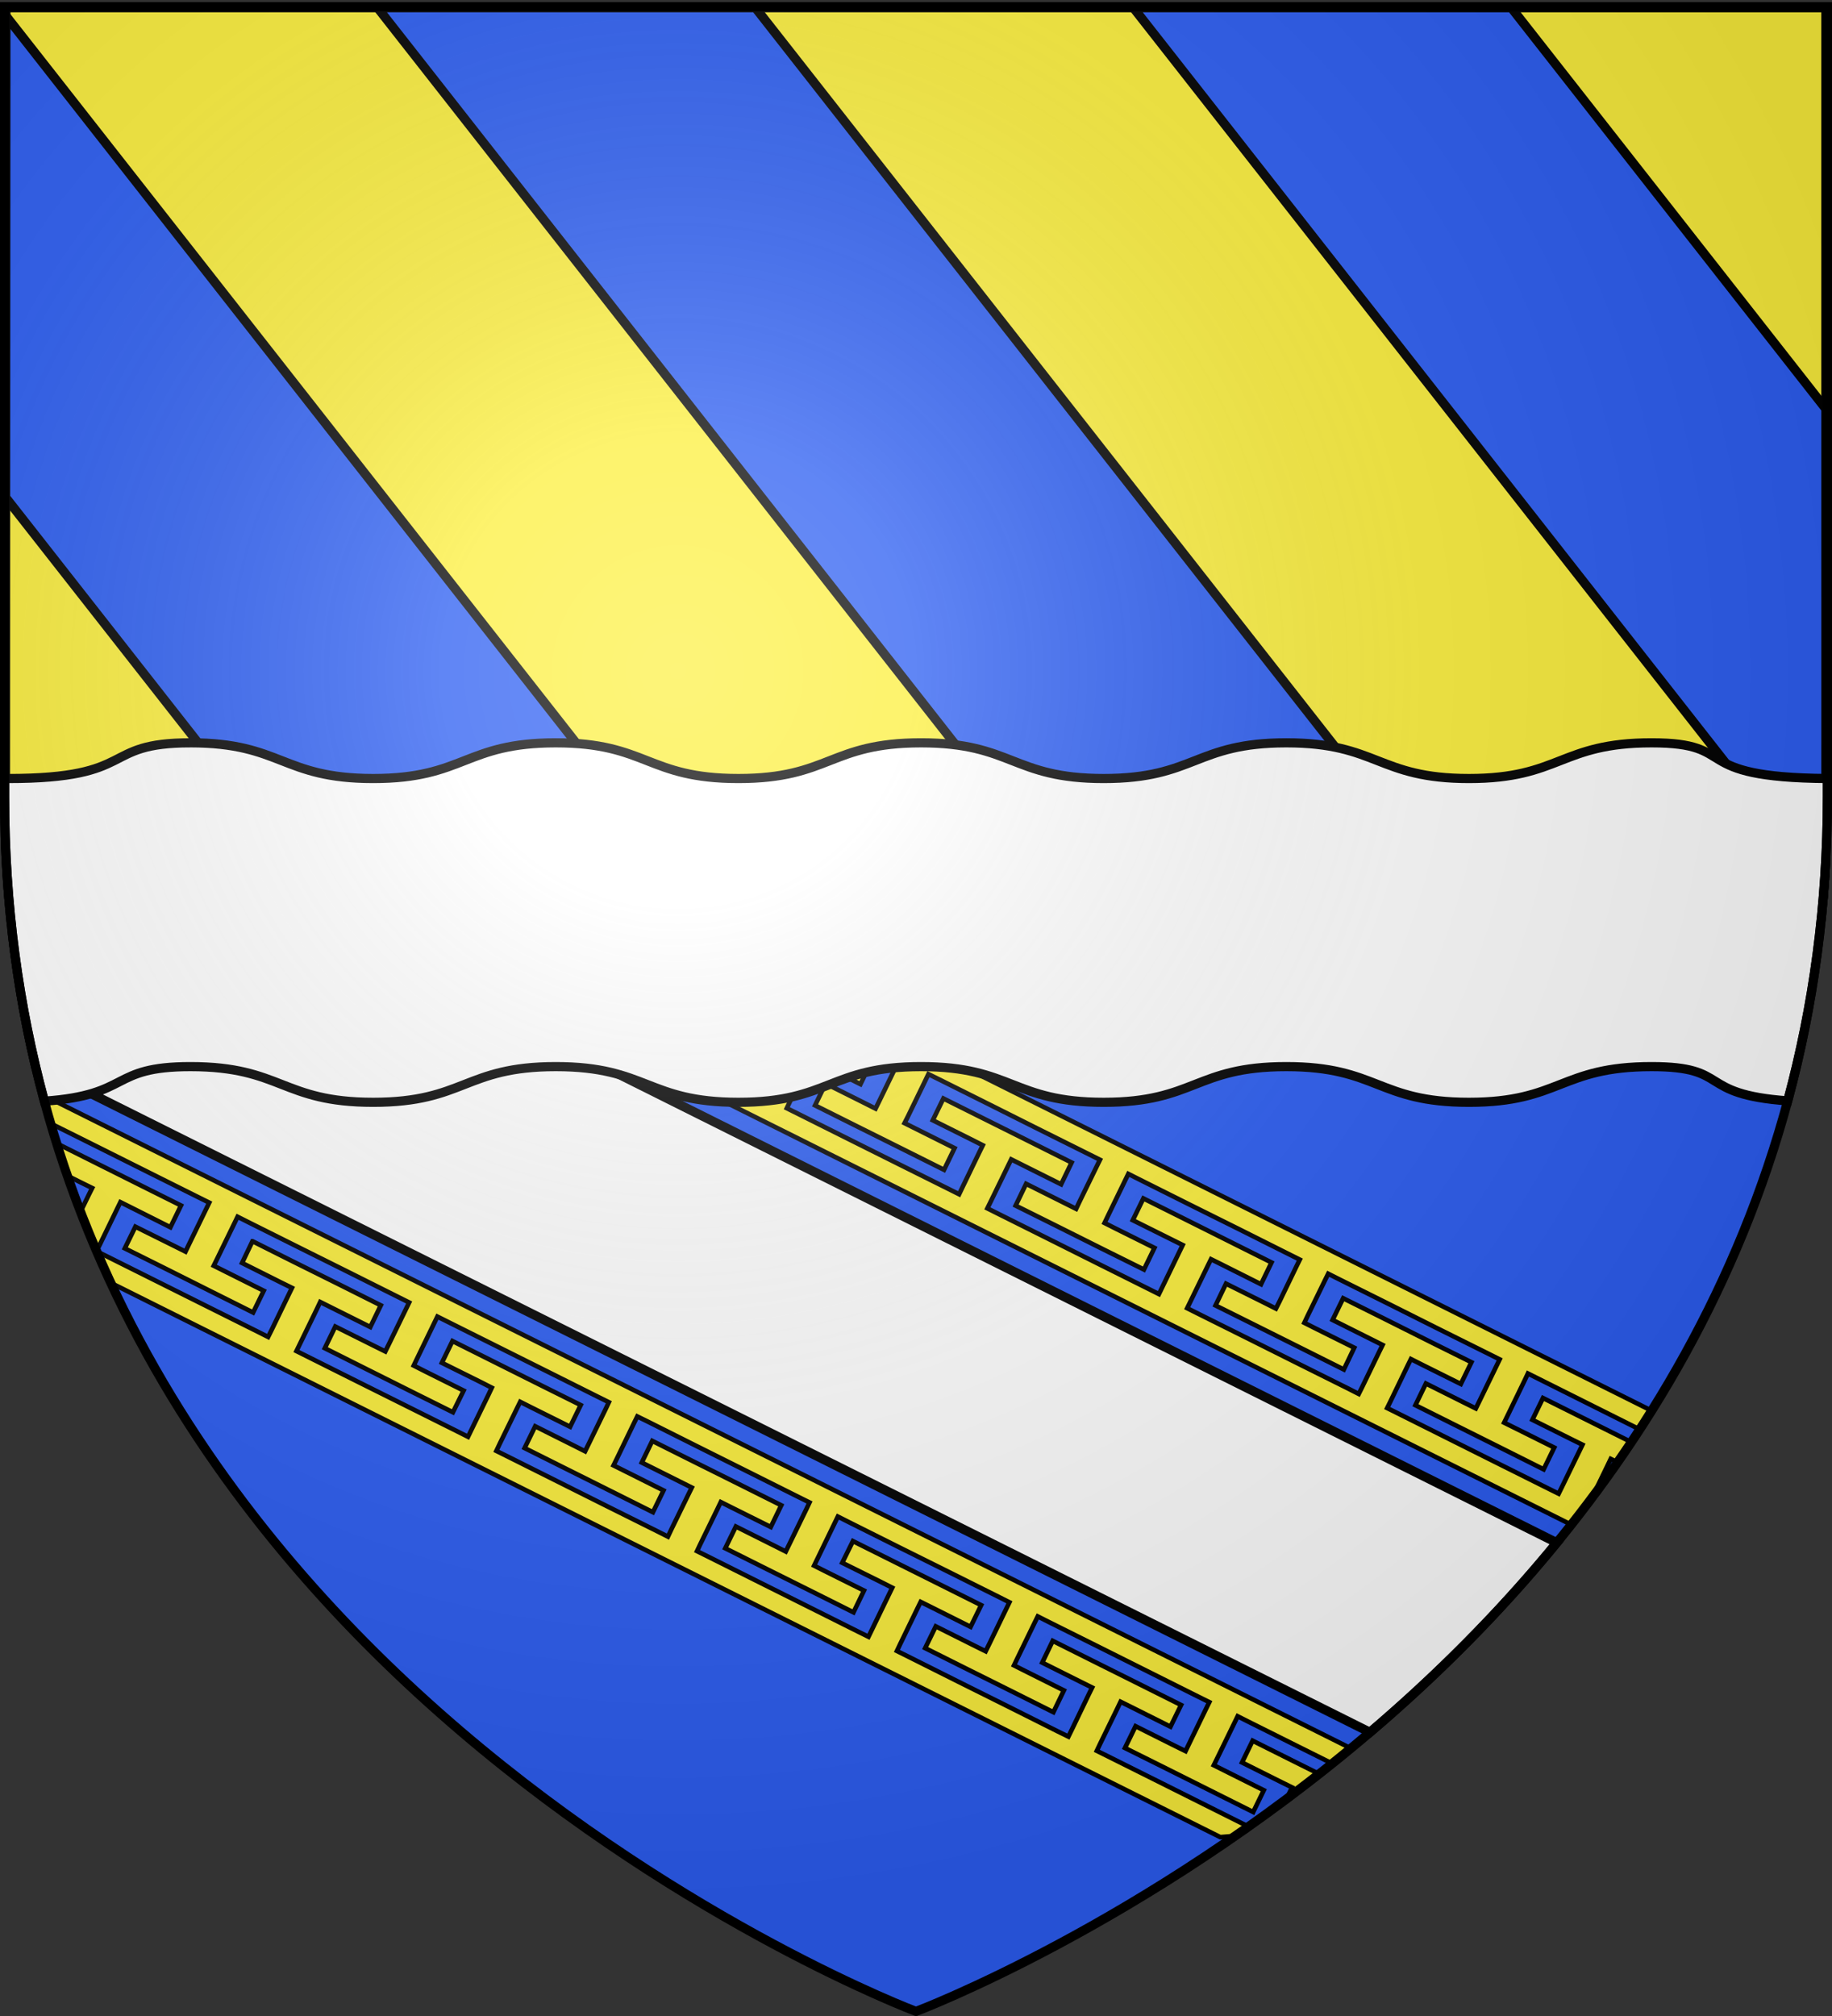
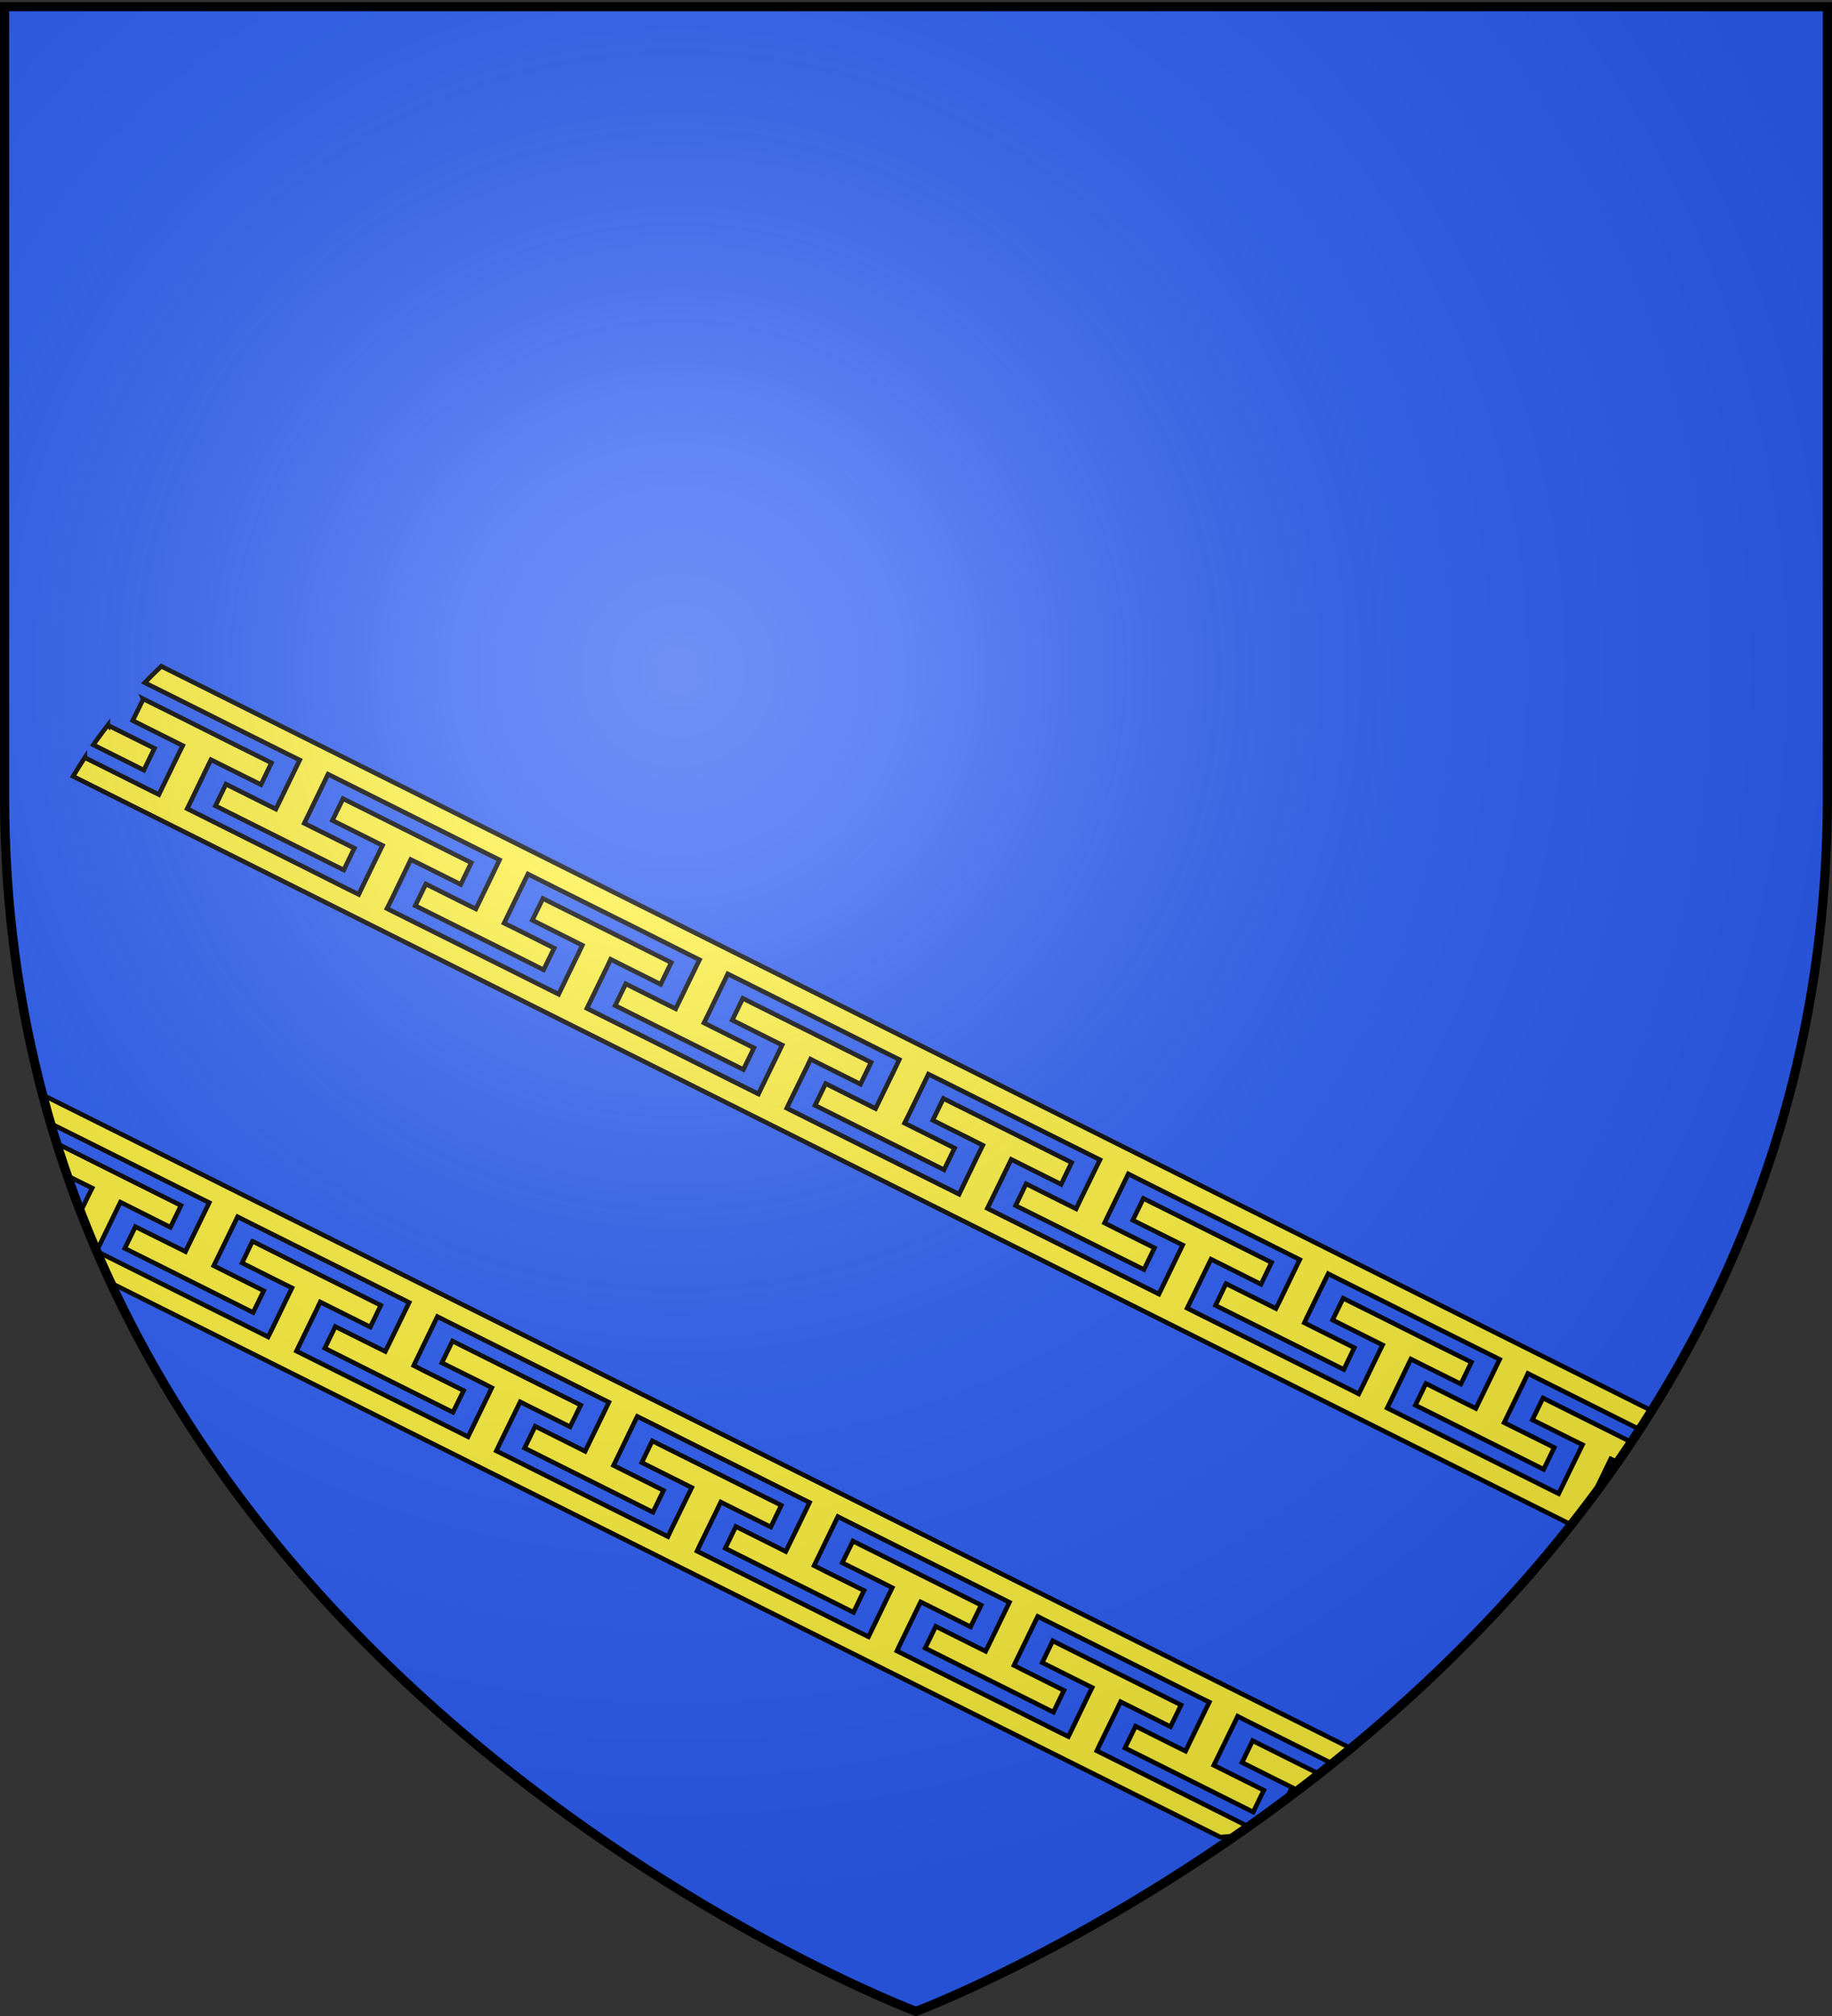
<svg xmlns="http://www.w3.org/2000/svg" xmlns:xlink="http://www.w3.org/1999/xlink" height="660" width="600" version="1.0">
  <rect width="100%" height="100%" fill="#333333" stroke="none" />
  <defs>
    <radialGradient xlink:href="#a" id="b" gradientUnits="userSpaceOnUse" gradientTransform="matrix(1.353 0 0 1.349 -77.63 -85.747)" cx="221.445" cy="226.331" fx="221.445" fy="226.331" r="300" />
    <linearGradient id="a">
      <stop style="stop-color:white;stop-opacity:.314" offset="0" />
      <stop offset=".19" style="stop-color:white;stop-opacity:.251" />
      <stop style="stop-color:#6b6b6b;stop-opacity:.125" offset=".6" />
      <stop style="stop-color:black;stop-opacity:.125" offset="1" />
    </linearGradient>
  </defs>
  <g style="opacity:1;display:inline">
    <path style="fill:#2b5df2;fill-opacity:1;fill-rule:evenodd;stroke:none;stroke-width:1px;stroke-linecap:butt;stroke-linejoin:miter;stroke-opacity:1" d="M300 658.5s298.5-112.32 298.5-397.772V2.176H1.5v258.552C1.5 546.18 300 658.5 300 658.5z" />
-     <path style="opacity:1;fill:#fff;fill-opacity:1;fill-rule:evenodd;stroke:#000;stroke-width:3;stroke-linecap:butt;stroke-linejoin:miter;stroke-miterlimit:4;stroke-dasharray:none;stroke-opacity:1;display:inline" d="M3.787 301.423c-.388 1.523.532 1.956.182 3.483 1.717 15.231 4.285 29.894 7.625 44.031l437.094 218.188c20.926-17.83 41.877-38.456 61.187-62.063l-407.93-203.64H3.787z" />
    <path style="opacity:1;fill:#fcef3c;fill-opacity:1;fill-rule:evenodd;stroke:#000;stroke-width:1.5;stroke-linecap:butt;stroke-linejoin:miter;stroke-miterlimit:4;stroke-dasharray:none;stroke-opacity:1;display:inline" d="M52.844 218.125a170.29 170.29 0 0 0-5.438 5.375l14.5 7.219 16.344 8.187 16.344 8.156 3.562 1.75-1.094 2.25-5.624 11.594-1.094 2.219-3.531-1.75L74 256.719l-3.438 7.094 12.813 6.406 16.344 8.187 12.875 6.406 3.437-7.125-12.875-6.406-3.5-1.75 1.094-2.25 5.594-11.562 1.094-2.25 3.53 1.75 16.376 8.187 16.375 8.188 16.344 8.156 3.53 1.75-1.062 2.25-5.594 11.594-1.093 2.219-3.563-1.75-12.812-6.407L136 296.5l12.844 6.406 16.375 8.156 12.812 6.438 3.469-7.094-12.844-6.437-3.562-1.75 1.094-2.25 5.625-11.594 1.093-2.219 3.5 1.75 16.406 8.188 16.375 8.156 16.344 8.188 3.563 1.78-1.094 2.22-5.625 11.593-1.094 2.219-3.531-1.75-12.813-6.406-3.468 7.094 12.812 6.406 16.375 8.156 12.813 6.406 3.437-7.094-12.812-6.406-3.531-1.781 1.093-2.219 5.625-11.594 1.063-2.218 3.562 1.75 16.344 8.156 16.375 8.188L291 345.125l3.531 1.75-1.062 2.25-5.625 11.594-1.094 2.219-3.531-1.782-12.813-6.406-3.469 7.125 12.813 6.406 16.625 8.281 12.813 6.407 3.437-7.094-12.813-6.406-3.562-1.781 1.125-2.22L303 353.876l1.063-2.219 3.562 1.75 16.344 8.156 16.344 8.188 16.375 8.156 3.562 1.781-1.094 2.22L353.5 393.5l-1.063 2.25-3.562-1.781-12.813-6.406-3.437 7.125 12.813 6.375 16.375 8.187 12.843 6.375 3.438-7.094-12.813-6.375-3.531-1.781 1.063-2.219 5.625-11.594 1.093-2.25 3.531 1.782 16.375 8.187 16.344 8.125 16.344 8.188 3.563 1.781-1.094 2.219L419 426.188l-1.125 2.218-3.531-1.781-12.813-6.375-3.437 7.125 12.812 6.375 16.406 8.188 12.813 6.406 3.406-7.125-12.812-6.375-3.531-1.781 1.062-2.25 5.656-11.594L435 417l3.531 1.781 16.375 8.156 16.344 8.188 16.344 8.125 3.562 1.781-1.094 2.25-5.625 11.594-1.093 2.219-3.531-1.75L467 452.938l-3.438 7.093 12.813 6.406 16.344 8.157 12.844 6.437 3.468-7.125-12.875-6.406-3.531-1.75 1.094-2.25 5.625-11.594 1.062-2.25 3.563 1.781 16.375 8.188 16.375 8.188.312.156a403.957 403.957 0 0 0 3.907-6.125L52.844 218.125zm-5.907 10.688-3.468 7.093 12.812 6.406 3.563 1.782-1.125 2.25-5.594 11.531-1.094 2.25-3.531-1.75-16.375-8.188-4.344-2.156a163.26 163.26 0 0 0-3.843 6.125l490.687 245a433.532 433.532 0 0 0 6.75-8.812l5.094-10.5 1.062-2.219 2.25 1.094c1.52-2.18 3.013-4.37 4.5-6.594l-16.093-8.031-12.844-6.406-3.469 7.125 12.844 6.406 3.562 1.75-1.093 2.25-5.625 11.562-1.094 2.219-3.531-1.75-16.407-8.188-16.312-8.156-16.375-8.187-3.531-1.75 1.093-2.219L461 447.156l1.094-2.219 3.531 1.782 12.813 6.375 3.468-7.125-12.844-6.375-16.343-8.188-12.813-6.375-3.469 7.094 12.813 6.406 3.563 1.781-1.094 2.22-5.594 11.562-1.125 2.25-3.5-1.781-16.375-8.157-16.375-8.187-16.375-8.156-3.563-1.782 1.094-2.25 5.625-11.562 1.094-2.219 3.531 1.75L413 420.438l3.438-7.125-12.813-6.407-16.375-8.187-12.781-6.375-3.469 7.125 12.813 6.375 3.53 1.75-1.093 2.25-5.594 11.562-1.094 2.25-3.562-1.781-16.344-8.156-16.375-8.188-16.344-8.156-3.562-1.781 1.094-2.219 5.625-11.563 1.094-2.25 3.5 1.75 12.843 6.407 3.438-7.125-12.813-6.406-16.344-8.157-12.843-6.406-3.469 7.125 12.844 6.406 3.531 1.781-1.094 2.22-5.594 11.593-1.062 2.219-3.563-1.781-16.375-8.157-16.593-8.281-16.375-8.188-3.531-1.75 1.062-2.25L264.406 349l1.063-2.25 3.531 1.781 12.813 6.406 3.468-7.125-12.812-6.406-16.375-8.156-12.813-6.406-3.469 7.125 12.813 6.406 3.531 1.75-1.062 2.219-5.625 11.594-1.063 2.218-3.562-1.781-16.344-8.156-16.344-8.156-16.375-8.157-3.562-1.781 1.094-2.25 5.625-11.563 1.062-2.25 3.563 1.782 12.812 6.406 3.469-7.125-12.813-6.406-16.375-8.156-12.844-6.407-3.468 7.094 12.844 6.438 3.53 1.78-1.062 2.22-5.594 11.562-1.093 2.25-3.563-1.781-16.375-8.188-16.375-8.156-16.344-8.156-3.562-1.781 1.125-2.22 5.594-11.593 1.062-2.219 3.563 1.75 12.812 6.406 3.438-7.125-12.781-6.375-16.375-8.187-12.844-6.406-3.469 7.125L121.719 275l3.562 1.781-1.094 2.219-5.624 11.563-1.063 2.25-3.563-1.75-16.374-8.22-16.344-8.156-16.375-8.187-3.531-1.75 1.093-2.219L68 250.937l1.094-2.218 3.562 1.781 12.813 6.375 3.437-7.125-12.812-6.375-16.344-8.188-12.813-6.375zm-11.624 8.593a162.293 162.293 0 0 0-4.75 6.438l3.75 1.875 12.812 6.406L50.563 245l-12.813-6.375-2.438-1.219zM13.968 358.437a366.308 366.308 0 0 0 2.625 9.375l15.625 7.782 16.375 8.187L65 391.97l3.531 1.75-1.094 2.25-5.624 11.562-1.063 2.219-3.563-1.781-12.843-6.375-3.469 7.094 12.875 6.406 16.344 8.187 12.812 6.406 3.469-7.125-12.813-6.406L70 414.375l1.094-2.219 5.625-11.562 1.094-2.25 3.53 1.781 16.344 8.156 16.376 8.156 16.374 8.188 3.563 1.781-1.094 2.25-5.625 11.563-1.094 2.219-3.53-1.75-12.844-6.407-3.438 7.094 12.844 6.438 16.312 8.156 12.813 6.375 3.5-7.094L139 448.844l-3.5-1.781 1.063-2.22 5.593-11.562 1.094-2.25 3.563 1.781 16.343 8.157 16.344 8.156 16.375 8.188 3.531 1.75-1.062 2.25-5.625 11.562-1.094 2.25-3.531-1.781-12.813-6.406-3.469 7.125 12.813 6.406 16.406 8.187 12.813 6.406 3.469-7.125-12.813-6.406-3.563-1.781 1.094-2.219 5.594-11.594 1.094-2.218 3.562 1.75 16.344 8.187 16.594 8.281 16.375 8.188 3.531 1.75-1.063 2.25-5.625 11.563-1.093 2.25-3.531-1.782L241 499.75l-3.469 7.125 12.813 6.406 16.375 8.157 12.812 6.406 3.438-7.125-12.813-6.375-3.531-1.782 1.094-2.25 5.594-11.562 1.093-2.25 3.531 1.781 16.375 8.188 16.407 8.156 16.344 8.156 3.53 1.782-1.093 2.25-5.594 11.562-1.094 2.219-3.53-1.75-12.813-6.407-3.469 7.125 12.813 6.407 16.375 8.156L345 560.531l3.438-7.125L335.625 547l-3.531-1.781 1.062-2.219 5.625-11.594 1.094-2.218 3.531 1.78 16.375 8.157 16.375 8.188 16.375 8.187 3.531 1.75-1.093 2.219-5.625 11.593-1.063 2.22-3.562-1.75-12.813-6.407-3.469 7.125 12.813 6.375 16.375 8.188 12.813 6.406 3.468-7.125-12.812-6.407-3.563-1.78 1.094-2.22 5.625-11.562 1.094-2.25 3.531 1.781 16.344 8.157 11.094 5.53a542.38 542.38 0 0 0 6.125-4.968L13.967 358.437zm4.594 15.875a366.57 366.57 0 0 0 3.5 10.594l4.562 2.281 3.563 1.75-1.125 2.25-2.688 5.532a371.244 371.244 0 0 0 5.25 12.875l1.094-2.188 5.625-11.594 1.093-2.25L43 395.344l12.813 6.437 3.468-7.125-12.843-6.406-16.376-8.188-11.5-5.75zm64.124 32.032-3.406 7.125 12.781 6.406 3.563 1.75-1.094 2.25-5.594 11.563-1.124 2.25-3.532-1.782-16.344-8.156-16.343-8.156-16.407-8.188-3.53-1.75A373.957 373.957 0 0 0 36.311 420l363.344 181.438c1.636-.122 3.273-.26 4.906-.407 1.445-1.001 2.889-2.002 4.344-3.031l-13.437-6.719-16.375-8.187-16.344-8.157-3.531-1.75 1.062-2.25 5.656-11.593 1.063-2.219 3.531 1.75 12.813 6.406 3.469-7.093L374 551.78l-16.406-8.187-12.813-6.407-3.437 7.125 12.812 6.407 3.531 1.75-1.093 2.218L351 566.313l-1.094 2.22-3.562-1.75L330 558.593l-16.375-8.157-16.344-8.187-3.531-1.75 1.063-2.25 5.625-11.594 1.093-2.218 3.531 1.75 12.813 6.406 3.469-7.094-12.813-6.406-16.406-8.188-12.781-6.375-3.5 7.094L288.688 518l3.53 1.781-1.093 2.25-5.594 11.563-1.094 2.25-3.53-1.75-16.376-8.188-16.344-8.156-16.375-8.188-3.53-1.75 1.062-2.25L235 493.97l1.063-2.219 3.562 1.781 12.813 6.375 3.437-7.094-12.813-6.406-16.625-8.281-12.812-6.406-3.438 7.094L223 485.219l3.563 1.781-1.094 2.219-5.656 11.594-1.063 2.25-3.531-1.782-16.375-8.156-16.375-8.188-16.375-8.187-3.531-1.75 1.062-2.25 5.656-11.594 1.094-2.219 3.531 1.782 12.813 6.375 3.469-7.094-12.813-6.375L161 445.437l-12.813-6.406-3.468 7.125 12.844 6.375 3.5 1.781-1.063 2.25-5.625 11.563-1.094 2.25-3.531-1.781-16.344-8.156-16.375-8.157-16.375-8.187-3.562-1.781 1.094-2.25 5.624-11.563 1.063-2.25 3.563 1.781 12.843 6.406 3.438-7.093-12.844-6.438-16.344-8.125-12.844-6.437zM410.25 569.875 406.781 577l12.813 6.406 3.562 1.75-1.094 2.25-.75 1.563a563.804 563.804 0 0 0 10.72-8.219l-8.97-4.469-12.812-6.406z" />
  </g>
  <g style="display:inline">
-     <path style="opacity:1;fill:#fcef3c;fill-opacity:1;fill-rule:evenodd;stroke:#000;stroke-width:3;stroke-linecap:butt;stroke-linejoin:miter;stroke-miterlimit:4;stroke-dasharray:none;stroke-opacity:1;display:inline" d="M1.938 2.531 1.78 275.937c.327 8.656.95 17.174 1.813 25.5h592.812A389.676 389.676 0 0 0 598 281.031V2.531H1.937z" />
-     <path style="opacity:1;fill:#2b5df2;fill-opacity:1;fill-rule:evenodd;stroke:#000;stroke-width:3;stroke-linecap:butt;stroke-linejoin:miter;stroke-miterlimit:4;stroke-dasharray:none;stroke-opacity:1;display:inline" d="m123.656 2.531 234.469 298.906h123.781L247.406 2.531h-123.75zm247.531 0 226.188 288.344c.253-3.26.458-6.541.625-9.844V133.875L494.969 2.531H371.188zM1.938 5.187l-.093 157.657 108.719 138.594h123.78L1.939 5.188z" />
-     <path style="opacity:1;fill:#fff;fill-opacity:1;fill-rule:evenodd;stroke:#000;stroke-width:3;stroke-linecap:butt;stroke-linejoin:miter;stroke-miterlimit:4;stroke-dasharray:none;stroke-opacity:1;display:inline" d="M62.375 243.188c-29.906 0-16.791 11.687-59.781 11.687-.356 0-.734.002-1.094 0v5.844c0 35.966 4.748 69.19 13.031 99.781 28.698-1.993 21.135-11.313 47.844-11.313 29.906 0 29.937 11.688 59.844 11.688 29.906 0 29.906-11.688 59.812-11.688s29.906 11.688 59.813 11.688c29.906 0 29.906-11.688 59.812-11.688s29.906 11.688 59.813 11.688c29.906 0 29.906-11.688 59.812-11.688s29.906 11.688 59.813 11.688c29.906 0 29.906-11.688 59.812-11.688 26.264 0 14.392 9.023 44.594 11.22 8.268-30.565 13-63.76 13-99.688v-5.844c-46.57-.354-28.155-11.688-57.594-11.688-29.906 0-29.906 11.688-59.812 11.688s-29.906-11.688-59.813-11.688c-29.906 0-29.906 11.688-59.812 11.688s-29.906-11.688-59.813-11.688c-29.906 0-29.906 11.688-59.812 11.688s-29.906-11.688-59.813-11.688c-29.906 0-29.906 11.688-59.812 11.688-29.907 0-29.938-11.688-59.844-11.688z" />
-   </g>
+     </g>
  <g style="display:inline">
    <path d="M300 658.5s298.5-112.32 298.5-397.772V2.176H1.5v258.552C1.5 546.18 300 658.5 300 658.5z" style="opacity:1;fill:url(#b);fill-opacity:1;fill-rule:evenodd;stroke:none;stroke-width:1px;stroke-linecap:butt;stroke-linejoin:miter;stroke-opacity:1" />
  </g>
  <g style="display:inline">
    <path d="M300 658.5S1.5 546.18 1.5 260.728V2.176h597v258.552C598.5 546.18 300 658.5 300 658.5z" style="opacity:1;fill:none;fill-opacity:1;fill-rule:evenodd;stroke:#000;stroke-width:3;stroke-linecap:butt;stroke-linejoin:miter;stroke-miterlimit:4;stroke-dasharray:none;stroke-opacity:1" />
  </g>
</svg>